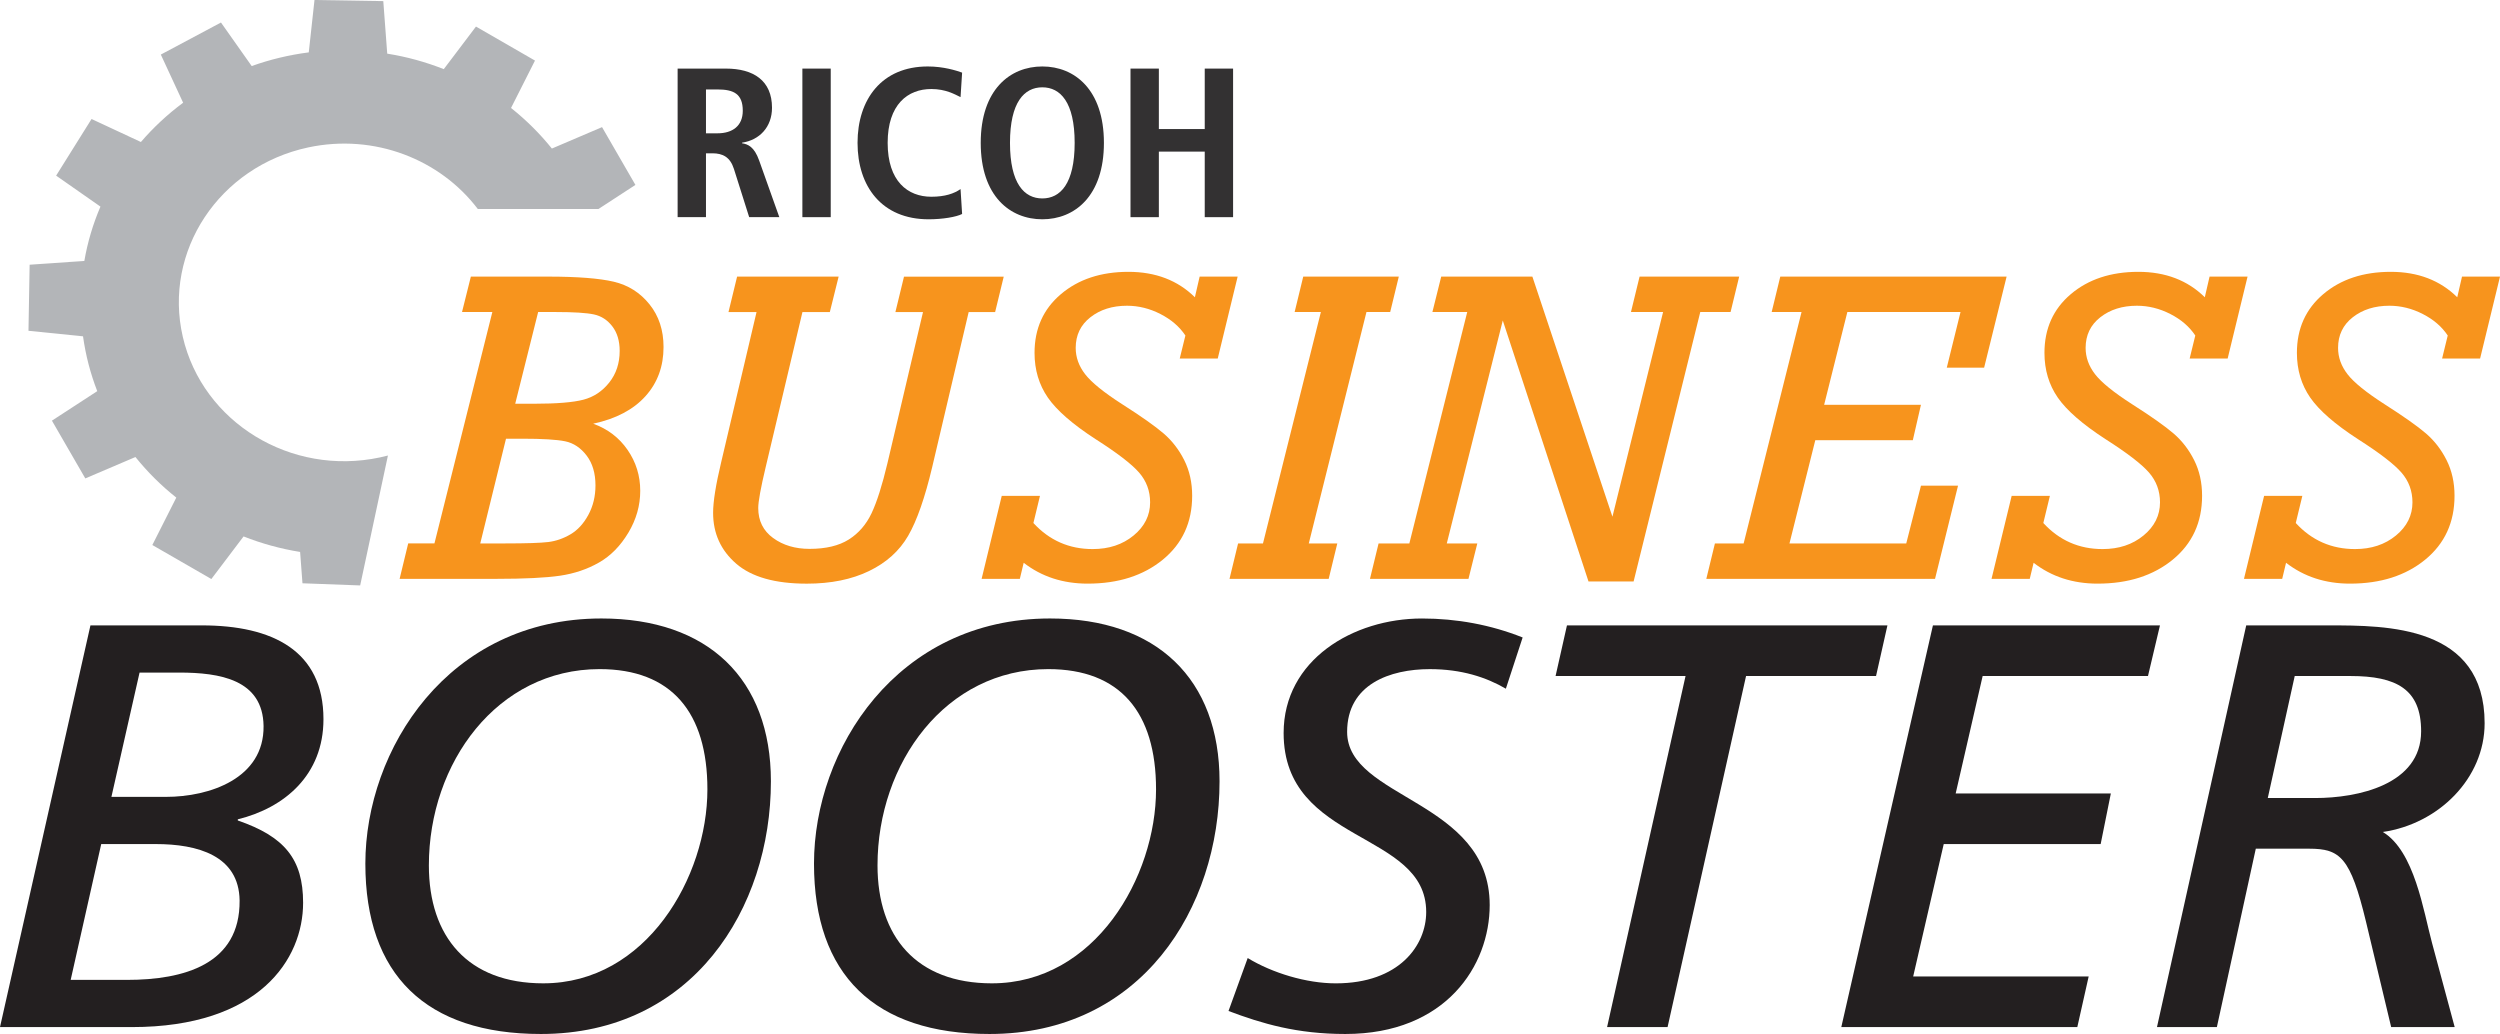
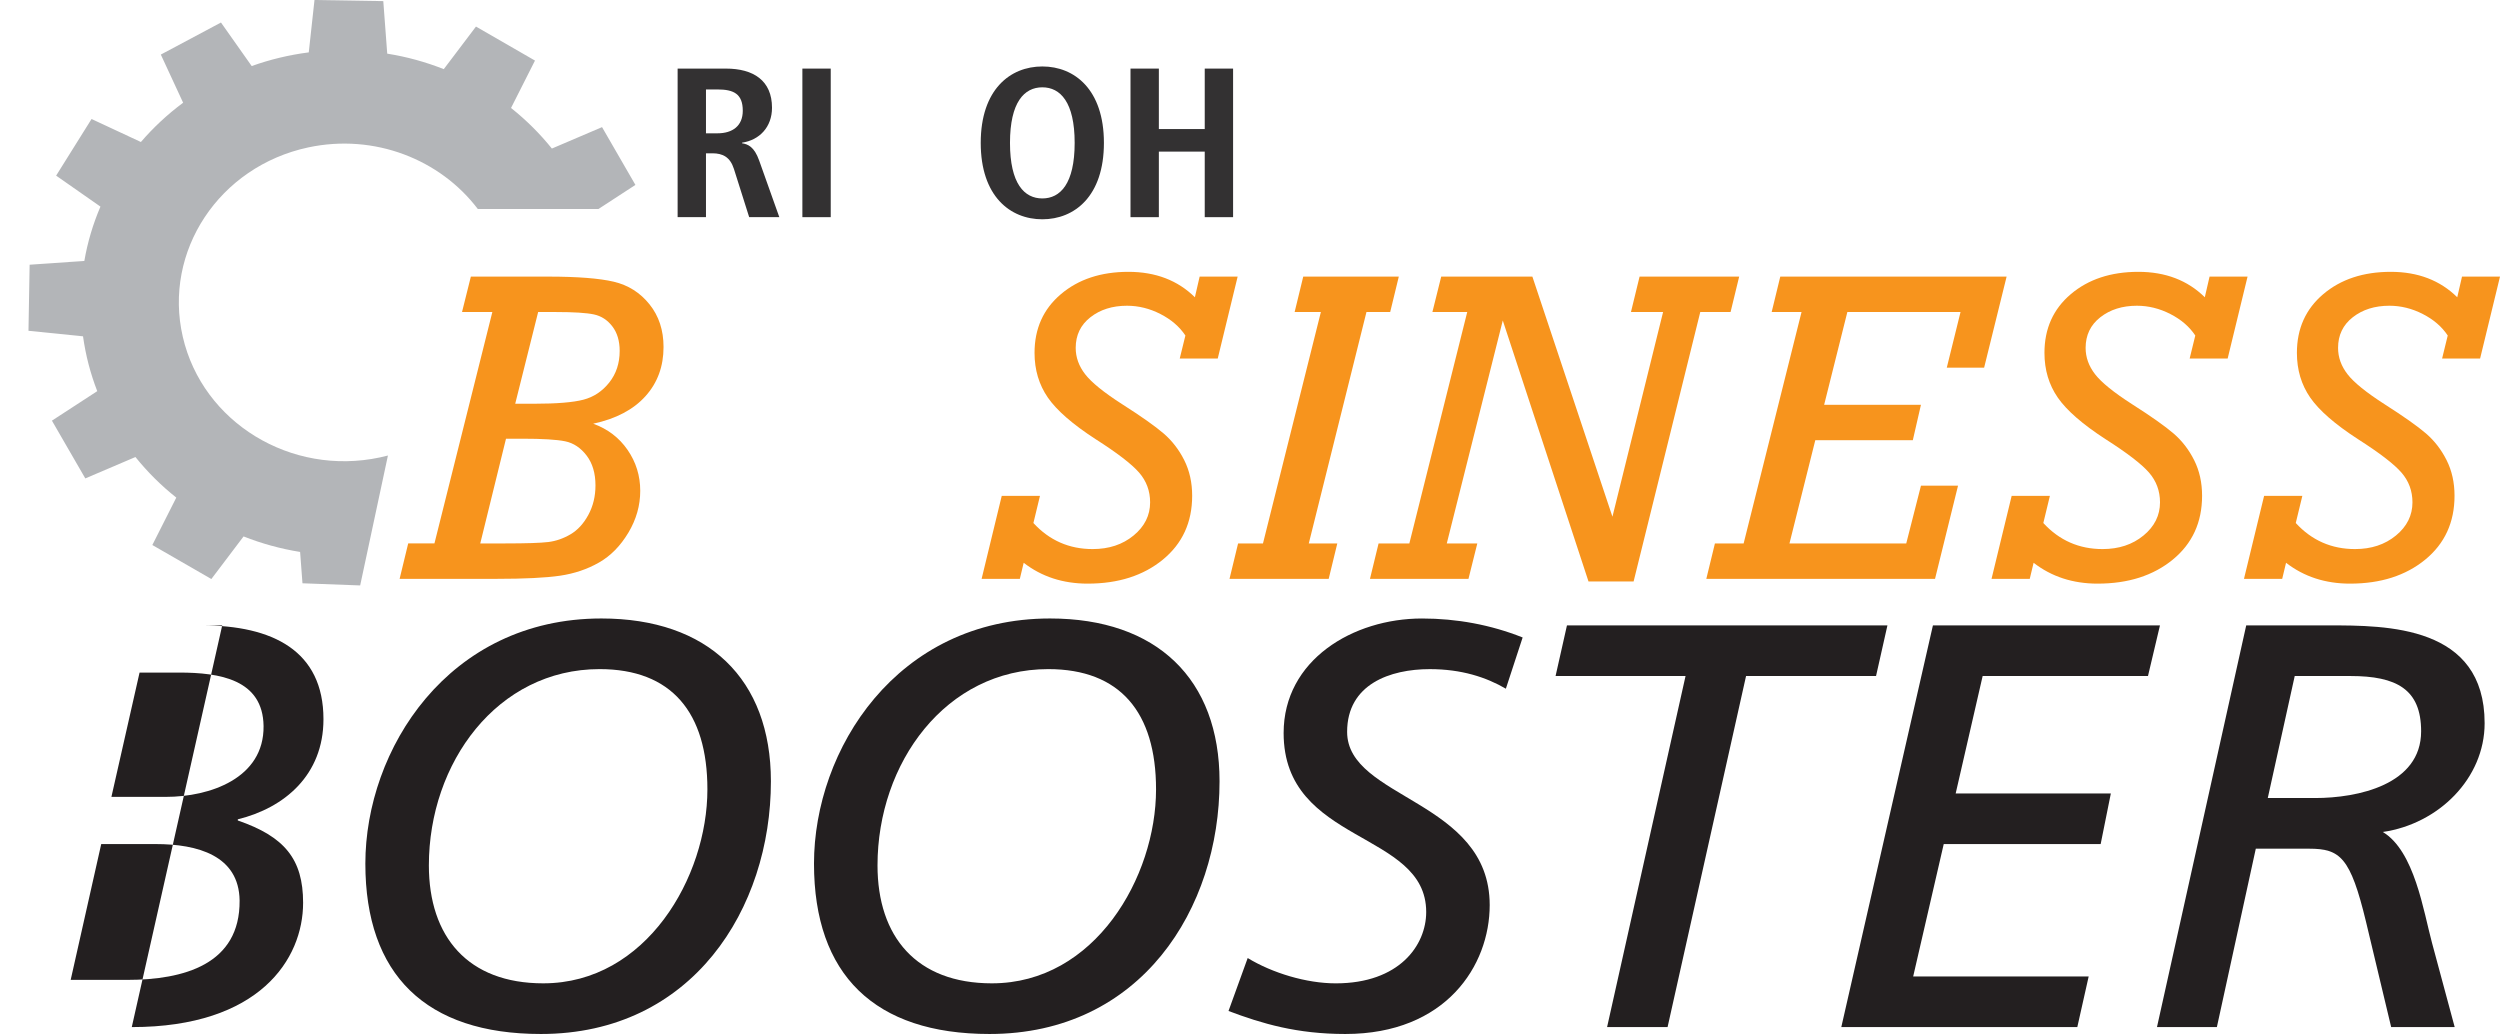
<svg xmlns="http://www.w3.org/2000/svg" id="Layer_1" version="1.1" viewBox="0 0 110.4 45.661">
  <g>
    <path d="M4.295,17.273l-2.002,1.303,1.474,2.551,2.214-.945c.53.66,1.135,1.262,1.804,1.792l-1.058,2.094,2.606,1.502,1.423-1.881c.791.313,1.627.545,2.497.685l.104,1.384,2.548.095,1.226-5.737c-.115.03-.231.058-.349.083-3.934.841-7.833-1.542-8.709-5.321-.875-3.781,1.605-7.526,5.539-8.368,2.925-.625,5.829.531,7.487,2.718h5.33l1.631-1.062-1.474-2.552-2.215.946c-.53-.659-1.135-1.261-1.804-1.792l1.058-2.093-2.606-1.502-1.422,1.88c-.792-.313-1.627-.546-2.497-.684l-.174-2.32L13.888,0l-.253,2.313c-.874.112-1.718.317-2.52.604l-1.357-1.923-2.656,1.416.985,2.126c-.687.51-1.313,1.093-1.865,1.735l-2.179-1.016-1.564,2.501,1.957,1.368c-.326.761-.568,1.565-.711,2.399l-2.416.167-.051,2.918,2.409.244c.116.839.329,1.65.628,2.421" style="fill: #b3b5b8;" />
-     <path d="M4.92,35.19h2.407c1.931,0,4.338-.813,4.312-3.126-.027-2.058-1.931-2.363-3.73-2.363h-1.746l-1.243,5.489ZM3.121,43.272h2.487c2.513,0,4.999-.686,4.973-3.507-.027-1.983-1.852-2.491-3.704-2.491h-2.407l-1.349,5.998ZM3.994,27.617h4.92c3.122,0,5.37,1.118,5.37,4.142,0,2.466-1.719,3.914-3.783,4.422v.051c2.064.712,2.884,1.703,2.884,3.634,0,2.491-1.931,5.49-7.566,5.49H0l3.994-17.739Z" style="fill: #231f20;" />
+     <path d="M4.92,35.19h2.407c1.931,0,4.338-.813,4.312-3.126-.027-2.058-1.931-2.363-3.73-2.363h-1.746l-1.243,5.489ZM3.121,43.272h2.487c2.513,0,4.999-.686,4.973-3.507-.027-1.983-1.852-2.491-3.704-2.491h-2.407l-1.349,5.998ZM3.994,27.617h4.92c3.122,0,5.37,1.118,5.37,4.142,0,2.466-1.719,3.914-3.783,4.422v.051c2.064.712,2.884,1.703,2.884,3.634,0,2.491-1.931,5.49-7.566,5.49l3.994-17.739Z" style="fill: #231f20;" />
    <path d="M23.991,43.424c4.55,0,7.248-4.701,7.248-8.564,0-3.405-1.587-5.312-4.761-5.312-4.524,0-7.539,4.143-7.539,8.666,0,3.152,1.719,5.21,5.052,5.21M26.557,27.312c4.709,0,7.486,2.668,7.486,7.192,0,5.616-3.465,11.157-10.158,11.157-5.079,0-7.751-2.618-7.751-7.523,0-5.032,3.651-10.826,10.423-10.826" style="fill: #231f20;" />
    <path d="M43.803,43.424c4.55,0,7.248-4.701,7.248-8.564,0-3.405-1.587-5.312-4.761-5.312-4.524,0-7.539,4.143-7.539,8.666,0,3.152,1.719,5.21,5.052,5.21M46.369,27.312c4.709,0,7.486,2.668,7.486,7.192,0,5.616-3.465,11.157-10.158,11.157-5.079,0-7.751-2.618-7.751-7.523,0-5.032,3.651-10.826,10.423-10.826" style="fill: #231f20;" />
    <path d="M66.499,30.413c-.873-.508-1.958-.864-3.36-.864-1.745,0-3.65.661-3.65,2.77,0,2.973,6.296,2.999,6.296,7.65,0,2.668-1.931,5.692-6.375,5.692-2.143,0-3.677-.457-5.159-1.016l.847-2.338c1.084.66,2.592,1.118,3.888,1.118,2.805,0,3.995-1.677,3.995-3.151,0-3.609-6.296-2.974-6.296-7.904,0-3.228,3.068-5.057,6.111-5.057,1.534,0,3.042.279,4.444.838l-.741,2.262Z" style="fill: #231f20;" />
  </g>
  <polygon points="69.197 27.617 68.694 29.853 74.434 29.853 70.969 45.356 73.64 45.356 77.106 29.853 82.846 29.853 83.349 27.617 69.197 27.617" style="fill: #231f20;" />
  <polygon points="85.358 27.617 81.312 45.356 91.734 45.356 92.236 43.12 84.486 43.12 85.835 37.275 92.765 37.275 93.215 35.038 86.363 35.038 87.554 29.853 94.855 29.853 95.384 27.617 85.358 27.617" style="fill: #231f20;" />
  <g>
    <path d="M100.145,35.241h2.09c1.878,0,4.682-.584,4.682-2.948,0-1.855-1.085-2.44-3.121-2.44h-2.461l-1.19,5.388ZM99.193,27.617h3.624c2.592,0,6.904,0,6.904,4.32,0,2.44-2.037,4.448-4.497,4.803,1.402.839,1.799,3.508,2.169,4.88l1.006,3.736h-2.805l-1.111-4.651c-.687-2.846-1.137-3.227-2.513-3.227h-2.354l-1.719,7.878h-2.645l3.941-17.739Z" style="fill: #231f20;" />
    <path d="M22.752,17.829h.851c.983,0,1.703-.06,2.158-.178.455-.118.836-.371,1.143-.758.307-.387.461-.852.461-1.396,0-.441-.108-.803-.324-1.084-.216-.282-.487-.458-.814-.528s-.886-.106-1.677-.106h-.785l-1.013,4.05ZM21.208,23.998h1.108c.924,0,1.556-.021,1.895-.062.339-.042.667-.155.983-.341.315-.185.578-.472.788-.859.209-.387.314-.82.314-1.3,0-.537-.131-.977-.391-1.319-.261-.342-.576-.552-.946-.629-.37-.076-1-.115-1.891-.115h-.723l-1.137,4.625ZM19.185,23.998l2.557-10.219h-1.339l.39-1.564h3.411c1.296,0,2.263.076,2.901.226.638.15,1.164.483,1.577.998.414.515.62,1.143.62,1.885,0,.857-.266,1.582-.799,2.173-.533.592-1.302.997-2.307,1.214.639.23,1.145.616,1.518,1.156.373.541.559,1.144.559,1.809,0,.646-.174,1.262-.524,1.847-.35.585-.782,1.025-1.298,1.319-.516.295-1.089.488-1.718.581-.629.093-1.57.139-2.822.139h-4.264l.379-1.564h1.159Z" style="fill: #f7941d;" />
-     <path d="M32.55,12.216h4.484l-.389,1.564h-1.209l-1.622,6.842c-.22.921-.33,1.526-.33,1.814,0,.562.219,1.003.658,1.323.439.32.975.479,1.607.479.718,0,1.295-.137,1.731-.412.436-.275.771-.662,1.008-1.161.236-.499.47-1.235.701-2.207l1.571-6.678h-1.219l.38-1.564h4.404l-.38,1.564h-1.168l-1.61,6.842c-.322,1.357-.675,2.369-1.062,3.037-.386.668-.962,1.188-1.729,1.558-.766.371-1.682.557-2.748.557-1.399,0-2.438-.294-3.118-.883-.679-.589-1.019-1.337-1.019-2.245,0-.499.12-1.248.359-2.246l1.559-6.62h-1.239l.38-1.564Z" style="fill: #f7941d;" />
    <path d="M43.348,25.562l.889-3.665h1.688l-.29,1.199c.706.768,1.578,1.151,2.617,1.151.719,0,1.321-.199,1.807-.599s.73-.888.73-1.464c0-.505-.164-.945-.49-1.319-.326-.374-.967-.866-1.922-1.475-1.009-.654-1.71-1.265-2.103-1.832-.392-.568-.589-1.226-.589-1.976,0-1.071.388-1.935,1.164-2.592.775-.657,1.769-.986,2.981-.986,1.198,0,2.177.374,2.936,1.123l.21-.912h1.678l-.879,3.618h-1.678l.25-1.017c-.26-.39-.628-.707-1.104-.95-.476-.243-.967-.365-1.473-.365-.646,0-1.185.17-1.618.509-.433.339-.649.79-.649,1.353,0,.416.139.804.419,1.165.28.362.826.804,1.64,1.326.841.536,1.448.965,1.824,1.288.375.324.679.717.911,1.181.233.464.349.988.349,1.571,0,1.171-.431,2.111-1.293,2.818-.862.707-1.969,1.061-3.321,1.061-1.092,0-2.034-.307-2.826-.921l-.17.71h-1.688Z" style="fill: #f7941d;" />
  </g>
  <polygon points="55.773 23.998 58.33 13.779 57.171 13.779 57.551 12.215 61.771 12.215 61.391 13.779 60.343 13.779 57.796 23.998 59.055 23.998 58.675 25.562 54.295 25.562 54.674 23.998 55.773 23.998" style="fill: #f7941d;" />
  <polygon points="62.237 23.998 64.793 13.779 63.255 13.779 63.644 12.215 67.67 12.215 71.205 22.818 73.442 13.779 72.023 13.779 72.404 12.215 76.802 12.215 76.422 13.779 75.084 13.779 72.14 25.677 70.148 25.677 66.363 14.152 63.89 23.998 65.238 23.998 64.848 25.562 60.498 25.562 60.878 23.998 62.237 23.998" style="fill: #f7941d;" />
  <polygon points="76.999 23.998 79.556 13.779 78.237 13.779 78.617 12.215 88.612 12.215 87.619 16.236 85.97 16.236 86.577 13.779 81.579 13.779 80.554 17.876 84.829 17.876 84.47 19.44 80.163 19.44 79.023 23.998 84.18 23.998 84.83 21.446 86.467 21.446 85.451 25.562 75.351 25.562 75.731 23.998 76.999 23.998" style="fill: #f7941d;" />
  <g>
    <path d="M87.946,25.562l.889-3.665h1.688l-.29,1.199c.706.768,1.578,1.151,2.617,1.151.719,0,1.321-.199,1.807-.599s.729-.888.729-1.464c0-.505-.163-.945-.489-1.319-.326-.374-.967-.866-1.922-1.475-1.009-.654-1.71-1.265-2.103-1.832-.393-.568-.589-1.226-.589-1.976,0-1.071.388-1.935,1.163-2.592.776-.657,1.77-.986,2.982-.986,1.198,0,2.177.374,2.936,1.123l.21-.912h1.678l-.879,3.618h-1.678l.249-1.017c-.259-.39-.627-.707-1.103-.95s-.967-.365-1.473-.365c-.646,0-1.185.17-1.618.509-.433.339-.649.79-.649,1.353,0,.416.139.804.419,1.165.28.362.827.804,1.64,1.326.841.536,1.448.965,1.824,1.288.375.324.679.717.911,1.181.233.464.349.988.349,1.571,0,1.171-.431,2.111-1.293,2.818-.863.707-1.969,1.061-3.321,1.061-1.092,0-2.034-.307-2.826-.921l-.17.71h-1.688Z" style="fill: #f7941d;" />
    <path d="M99.094,25.562l.889-3.665h1.688l-.29,1.199c.706.768,1.578,1.151,2.617,1.151.719,0,1.321-.199,1.807-.599s.729-.888.729-1.464c0-.505-.163-.945-.489-1.319-.326-.374-.967-.866-1.922-1.475-1.009-.654-1.71-1.265-2.103-1.832-.393-.568-.589-1.226-.589-1.976,0-1.071.388-1.935,1.163-2.592.776-.657,1.77-.986,2.982-.986,1.198,0,2.177.374,2.936,1.123l.21-.912h1.678l-.879,3.618h-1.678l.249-1.017c-.259-.39-.627-.707-1.103-.95s-.967-.365-1.473-.365c-.646,0-1.185.17-1.618.509-.433.339-.649.79-.649,1.353,0,.416.139.804.419,1.165.28.362.827.804,1.64,1.326.84.536,1.448.965,1.824,1.288.375.324.679.717.911,1.181.233.464.349.988.349,1.571,0,1.171-.431,2.111-1.293,2.818-.863.707-1.969,1.061-3.321,1.061-1.092,0-2.034-.307-2.826-.921l-.17.71h-1.688Z" style="fill: #f7941d;" />
    <path d="M31.685,5.887c.666,0,1.116-.329,1.116-.997,0-.752-.411-.94-1.116-.94h-.509v1.937h.509ZM29.924,3.029h2.133c1.213,0,2.035.526,2.035,1.73,0,.855-.558,1.428-1.321,1.541v.028c.255.038.538.151.754.762l.89,2.5h-1.331l-.675-2.134c-.166-.517-.489-.686-.949-.686h-.284v2.82h-1.252V3.029Z" style="fill: #333132;" />
  </g>
  <rect x="35.433" y="3.029" width="1.252" height="6.561" style="fill: #333132;" />
  <g>
-     <path d="M42.487,9.449c-.255.132-.861.235-1.478.235-2.074,0-3.14-1.457-3.14-3.375s1.066-3.374,3.101-3.374c.695,0,1.262.179,1.517.272l-.069,1.082c-.254-.123-.655-.358-1.291-.358-1.037,0-1.928.677-1.928,2.378s.891,2.379,1.928,2.379c.607,0,1.008-.141,1.291-.339l.069,1.1Z" style="fill: #333132;" />
    <path d="M46.029,8.763c.793,0,1.428-.649,1.428-2.453s-.635-2.454-1.428-2.454-1.428.649-1.428,2.454.635,2.453,1.428,2.453M46.029,2.935c1.419,0,2.72,1.015,2.72,3.375s-1.301,3.374-2.72,3.374-2.72-1.015-2.72-3.374,1.301-3.375,2.72-3.375" style="fill: #333132;" />
  </g>
  <polygon points="49.923 3.029 51.175 3.029 51.175 5.699 53.201 5.699 53.201 3.029 54.453 3.029 54.453 9.59 53.201 9.59 53.201 6.695 51.175 6.695 51.175 9.59 49.923 9.59 49.923 3.029" style="fill: #333132;" />
</svg>